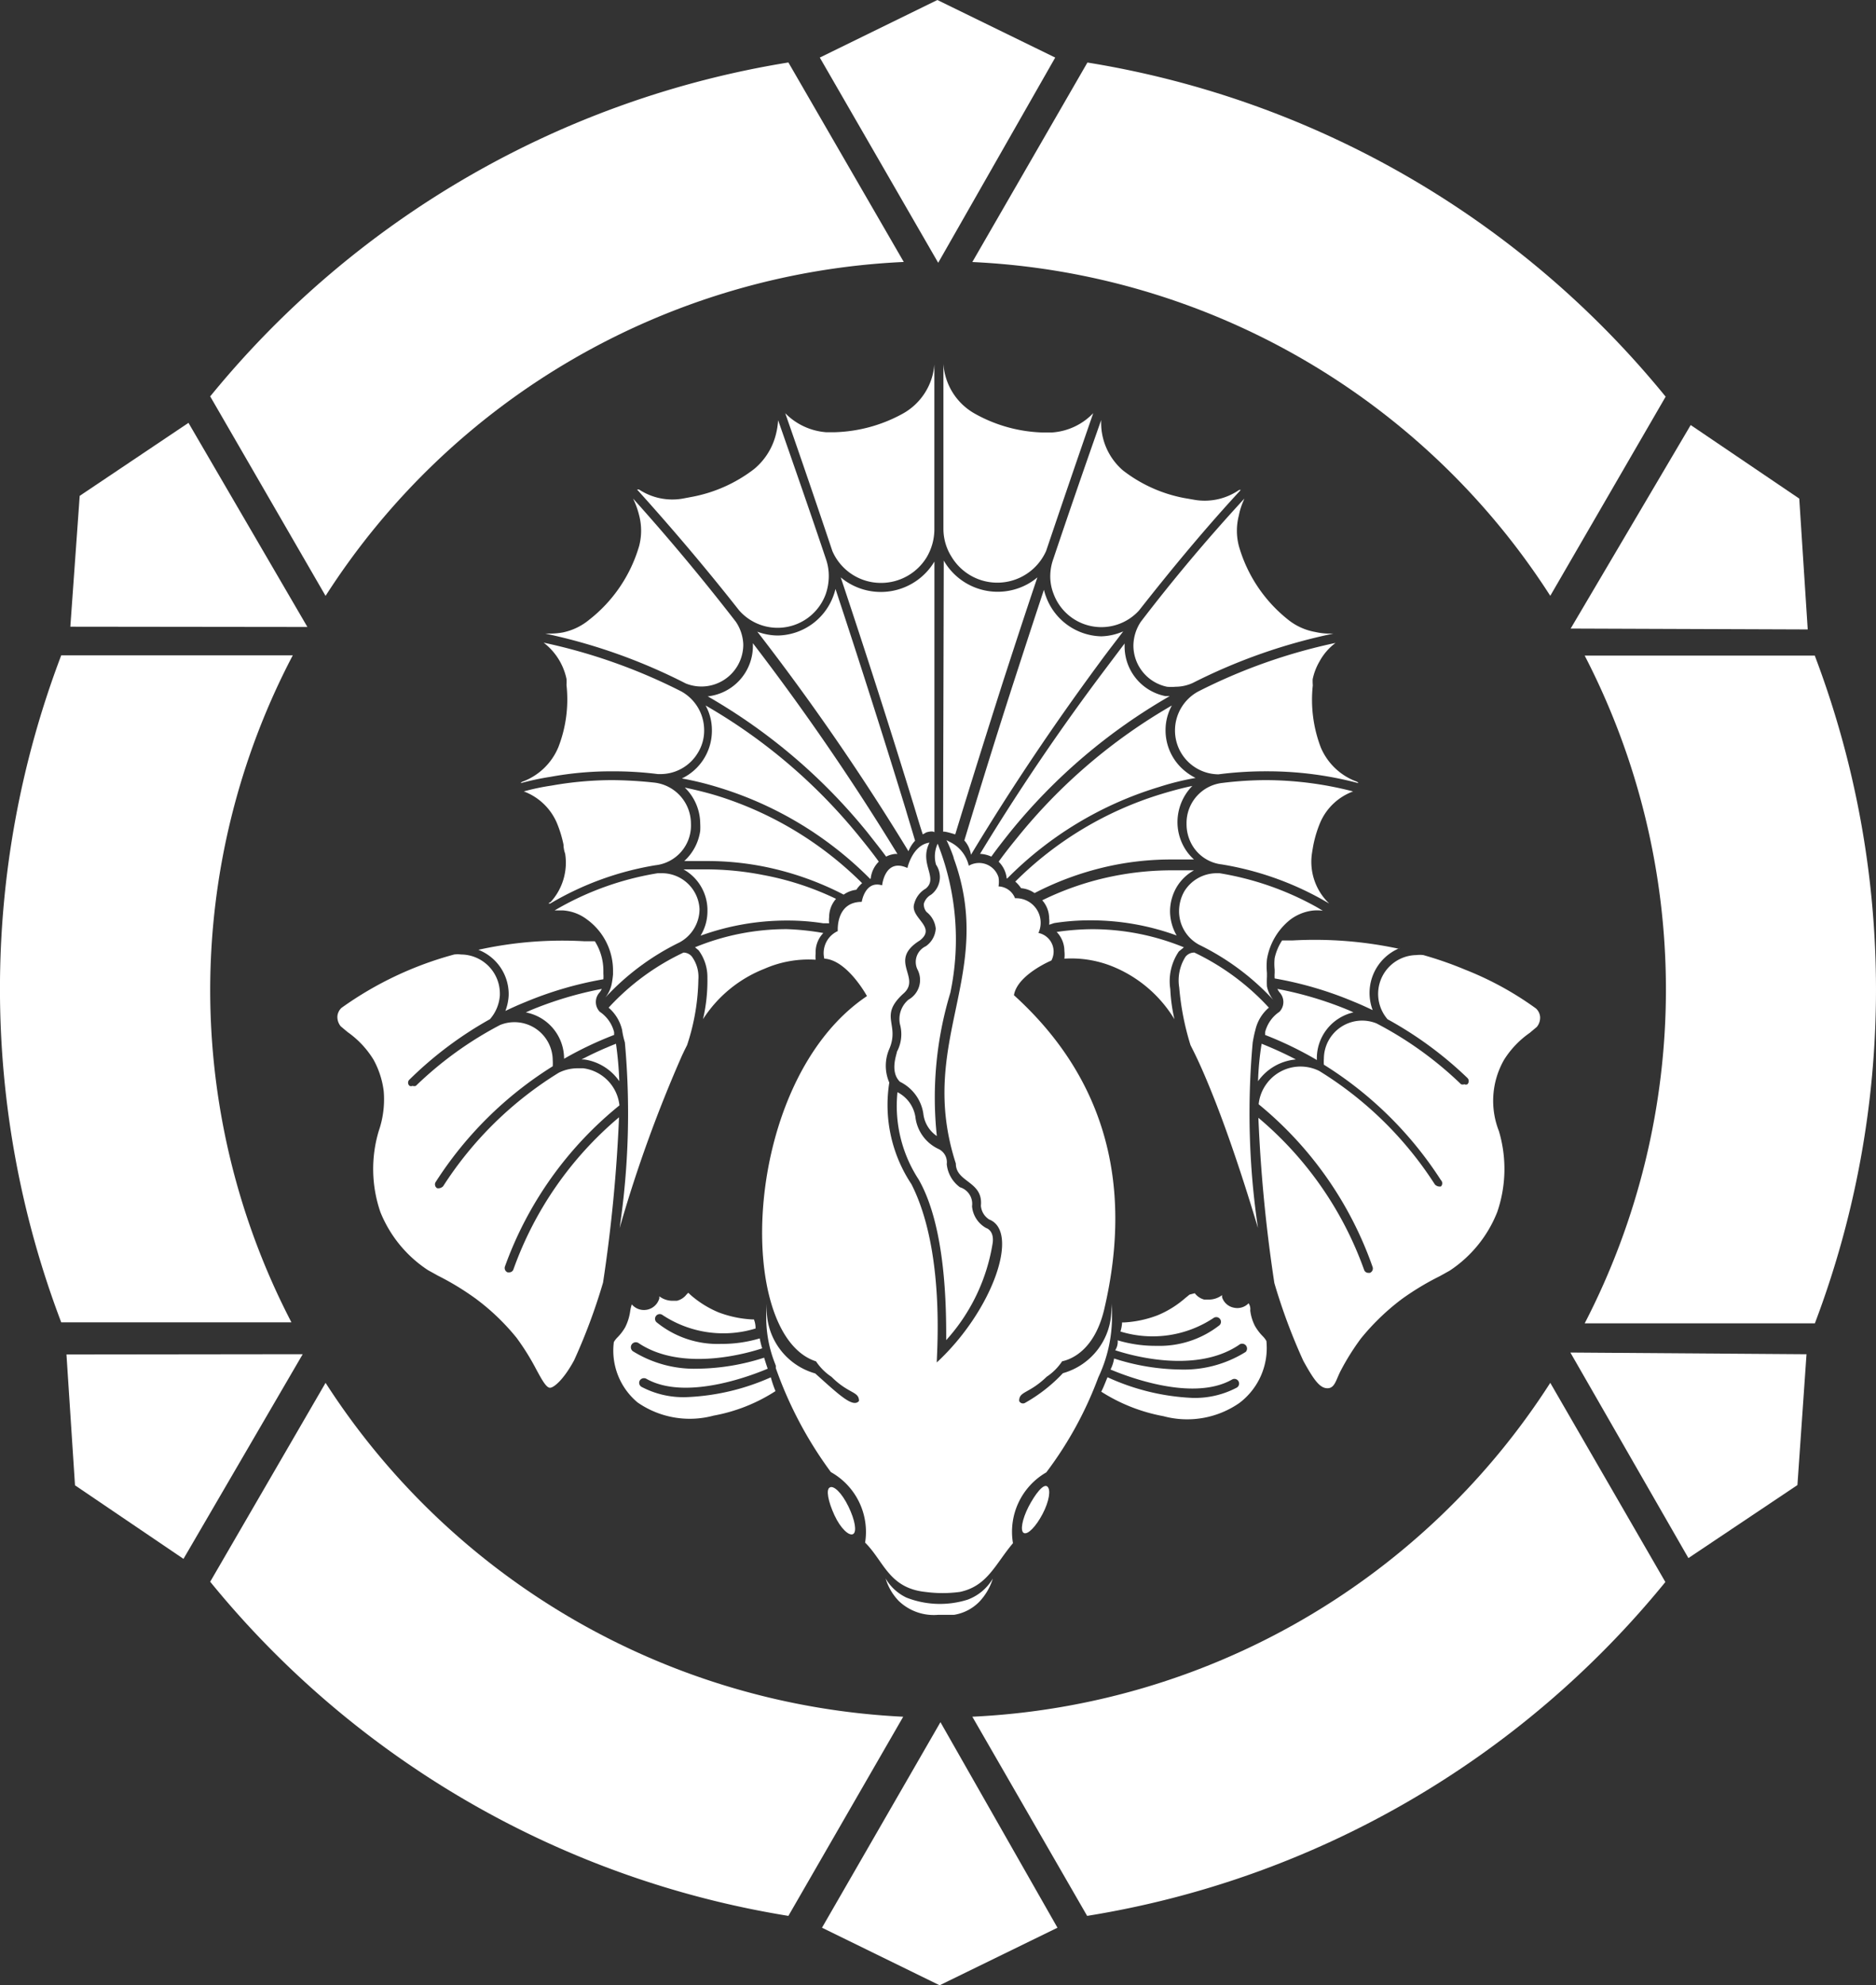
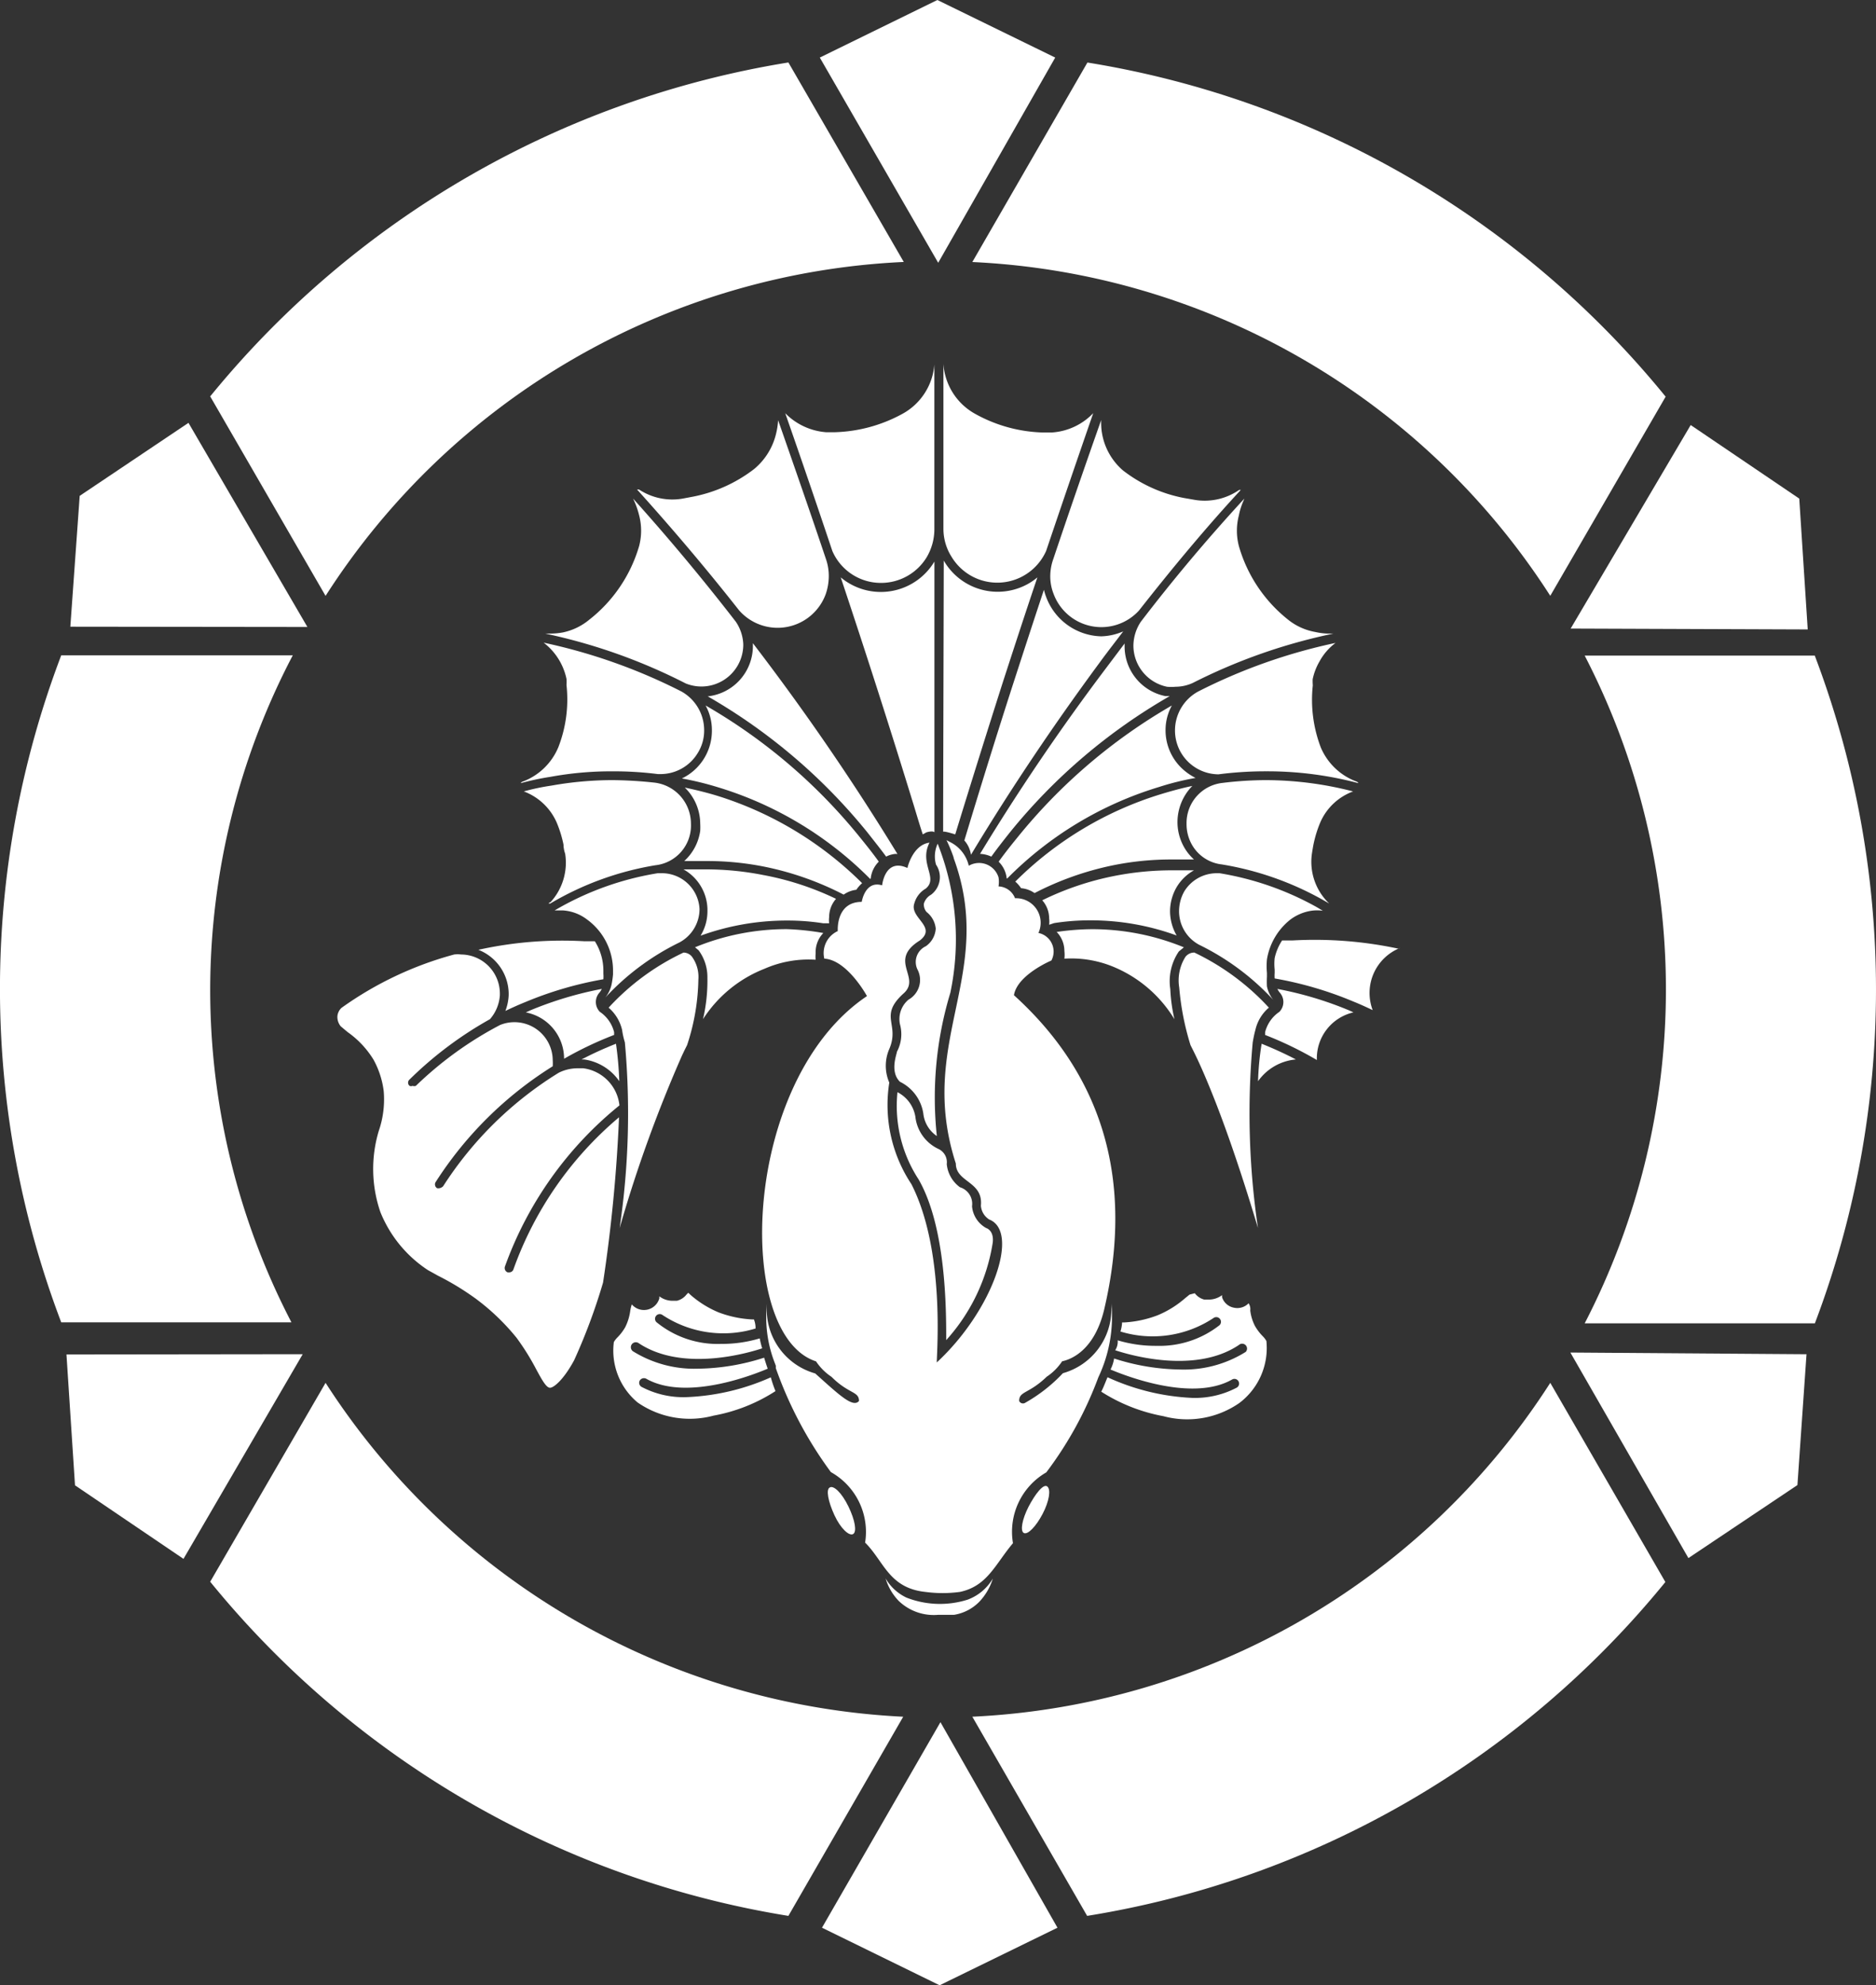
<svg xmlns="http://www.w3.org/2000/svg" id="レイヤー_2" data-name="レイヤー 2" width="93.141" height="98.521" viewBox="0 0 93.141 98.521">
  <rect x="0" y="0" width="93.141" height="98.521" fill="#333333" stroke="none" />
  <g id="レイヤー_1" data-name="レイヤー 1" transform="translate(0)">
    <path id="パス_4195" data-name="パス 4195" d="M42.075,12.167l-5.728-9.9A46.643,46.643,0,0,0,7.64,18.838l5.728,9.9A36.062,36.062,0,0,1,42.075,12.167Z" transform="translate(2.796 0.833)" fill="#fff" />
    <path id="パス_4196" data-name="パス 4196" d="M10.442,40.358a35.8,35.8,0,0,1,4.1-16.568H3.046a46.547,46.547,0,0,0,0,33.1H14.475a35.761,35.761,0,0,1-4.033-16.527Z" transform="translate(-0.006 8.731)" fill="#fff" />
    <path id="パス_4197" data-name="パス 4197" d="M13.368,50.2,7.64,60.07A46.615,46.615,0,0,0,36.347,76.652l5.7-9.883A36.2,36.2,0,0,1,13.368,50.2Z" transform="translate(2.796 18.424)" fill="#fff" />
    <path id="パス_4198" data-name="パス 4198" d="M35.32,66.768l5.7,9.884A46.561,46.561,0,0,0,69.728,60.084L64.014,50.2A36.1,36.1,0,0,1,35.32,66.768Z" transform="translate(12.955 18.424)" fill="#fff" />
    <path id="パス_4199" data-name="パス 4199" d="M68.988,23.8H57.56a36.048,36.048,0,0,1,0,33.136H68.988a46.711,46.711,0,0,0,0-33.123Z" transform="translate(21.118 8.735)" fill="#fff" />
    <path id="パス_4200" data-name="パス 4200" d="M64.014,28.735l5.728-9.883A46.588,46.588,0,0,0,41.034,2.27l-5.714,9.9A36.089,36.089,0,0,1,64.014,28.735Z" transform="translate(12.955 0.833)" fill="#fff" />
    <path id="パス_4201" data-name="パス 4201" d="M34.56,31.71Z" transform="translate(12.676 11.638)" fill="#fff" />
    <path id="パス_4202" data-name="パス 4202" d="M37.448,54.978c-.314.615-.424,1.2-.232,1.3s.6-.314.93-.943.424-1.217.232-1.367S37.776,54.35,37.448,54.978Z" transform="translate(13.616 19.797)" fill="#fff" />
    <path id="パス_4203" data-name="パス 4203" d="M34.26,32.858v.957c0-.068.6.123.6.123q1.162-3.787,2.379-7.6c.56-1.722,1.121-3.445,1.7-5.154a2.994,2.994,0,0,1-.93.533,3.089,3.089,0,0,1-3.718-1.367Z" transform="translate(12.566 7.469)" fill="#fff" />
    <path id="パス_4204" data-name="パス 4204" d="M52.456,34.558a19.876,19.876,0,0,0-5.263-.41h-.519a2.6,2.6,0,0,0-.369.875,2.639,2.639,0,0,0,0,.574v.164a1.681,1.681,0,0,0,0,.273,18.085,18.085,0,0,1,3.882,1.135c.342.137.67.287.984.437a2.406,2.406,0,0,1,1.367-3.089Z" transform="translate(16.981 12.522)" fill="#fff" />
    <path id="パス_4205" data-name="パス 4205" d="M18.884,36.748v.109a2.474,2.474,0,0,1-.164.779c.314-.15.643-.3.984-.437a18.087,18.087,0,0,1,3.882-1.135,1.68,1.68,0,0,0,0-.273v-.164a2.734,2.734,0,0,0-.424-1.449h-.519a19.289,19.289,0,0,0-5.263.424A2.365,2.365,0,0,1,18.884,36.748Z" transform="translate(6.371 12.532)" fill="#fff" />
    <path id="パス_4206" data-name="パス 4206" d="M22.98,37.2h0a1.6,1.6,0,0,1-.314.67h0a12.412,12.412,0,0,1,3.677-2.734h0a1.886,1.886,0,0,0,1-1.668v.014A1.873,1.873,0,0,0,25.413,31.7h-.15a14.737,14.737,0,0,0-5.113,1.845h.4A2.215,2.215,0,0,1,21.763,34a3.13,3.13,0,0,1,1.285,2.529v.191A4.469,4.469,0,0,1,22.98,37.2Z" transform="translate(7.388 11.634)" fill="#fff" />
    <path id="パス_4207" data-name="パス 4207" d="M48.353,34a2.324,2.324,0,0,1,1.039-.437,2.023,2.023,0,0,1,.574,0l-.3-.178A14.778,14.778,0,0,0,44.84,31.7H44.7a1.887,1.887,0,0,0-1.613.9,2,2,0,0,0-.26.984,1.887,1.887,0,0,0,1,1.668h0a12.412,12.412,0,0,1,3.677,2.734h0a1.6,1.6,0,0,1-.314-.67h0a4.468,4.468,0,0,1,0-.478v-.191a3.6,3.6,0,0,1,0-.67A3.172,3.172,0,0,1,48.353,34Z" transform="translate(15.712 11.634)" fill="#fff" />
    <path id="パス_4208" data-name="パス 4208" d="M49.515,25.144a2.925,2.925,0,0,1,.342-.889,2.83,2.83,0,0,1,.793-.916h0a27.669,27.669,0,0,0-6.835,2.42h0a2.2,2.2,0,0,0-1.135,1.927,2.174,2.174,0,0,0,2.16,2.174h0a18.113,18.113,0,0,1,2.379-.15,17.648,17.648,0,0,1,4.566.588.178.178,0,0,0-.1-.082,3.089,3.089,0,0,1-1.763-1.681,6.63,6.63,0,0,1-.4-3.089A2.822,2.822,0,0,1,49.515,25.144Z" transform="translate(15.657 8.566)" fill="#fff" />
    <path id="パス_4209" data-name="パス 4209" d="M49.4,31.519a5.8,5.8,0,0,1,.342-1.107,2.843,2.843,0,0,1,1.627-1.531A17.375,17.375,0,0,0,47,28.32a17.951,17.951,0,0,0-2.105.137A2,2,0,0,0,43.1,30.48a2.064,2.064,0,0,0,.287,1.08,1.955,1.955,0,0,0,1.463.943h0A15.27,15.27,0,0,1,49.8,34.225l.383.219h0a2.857,2.857,0,0,1-.861-2.461Q49.361,31.724,49.4,31.519Z" transform="translate(15.811 10.394)" fill="#fff" />
    <path id="パス_4210" data-name="パス 4210" d="M46.611,18.264l.068-.164q-2.734,2.966-5.14,6.111A2.173,2.173,0,0,0,41.17,25.4a2.092,2.092,0,0,0,1.668,2.037,2.119,2.119,0,0,0,.424,0h0a2.078,2.078,0,0,0,.861-.191A28.024,28.024,0,0,1,51.095,24.8h-.26a3.308,3.308,0,0,1-.642-.082,2.98,2.98,0,0,1-1.367-.629,7.177,7.177,0,0,1-2.42-3.636,3.007,3.007,0,0,1,0-1.517,3.253,3.253,0,0,1,.205-.67Z" transform="translate(15.102 6.643)" fill="#fff" />
    <path id="パス_4211" data-name="パス 4211" d="M37.09,32.724a28.366,28.366,0,0,1,7.929-6.753H44.8A2.515,2.515,0,0,1,42.777,23.5V23.36l-.957,1.271A110.224,110.224,0,0,0,35.6,33.8a1.477,1.477,0,0,1,.56.137C36.461,33.517,36.776,33.12,37.09,32.724Z" transform="translate(13.058 8.573)" fill="#fff" />
    <path id="パス_4212" data-name="パス 4212" d="M41.824,23.72a2.994,2.994,0,0,1-2.734-1.955,2.732,2.732,0,0,1-.109-.355c-.519,1.558-1.025,3.117-1.531,4.675-.834,2.584-1.64,5.181-2.42,7.765a1.367,1.367,0,0,1,.328.711c1.969-3.267,4.1-6.439,6.411-9.569.369-.506.766-1.012,1.148-1.517A2.926,2.926,0,0,1,41.824,23.72Z" transform="translate(12.849 7.858)" fill="#fff" />
    <path id="パス_4213" data-name="パス 4213" d="M45.354,19.214l-.574-.1a7.109,7.109,0,0,1-3.021-1.367,3.117,3.117,0,0,1-1.08-2.5q-1.217,3.445-2.379,6.9h0a2.57,2.57,0,0,0-.15.848,2.365,2.365,0,0,0,.164.875,2.529,2.529,0,0,0,4.238.834h0c1.613-2.051,3.308-4.1,5.058-5.988h-.082A3.007,3.007,0,0,1,45.354,19.214Z" transform="translate(13.994 5.597)" fill="#fff" />
    <path id="パス_4214" data-name="パス 4214" d="M39.656,16.614h-.478a7.314,7.314,0,0,1-3.39-.957A3.062,3.062,0,0,1,34.27,13.21v8.2a2.584,2.584,0,0,0,.4,1.367,2.652,2.652,0,0,0,4.7-.287h0q1.148-3.4,2.338-6.835h0A3.117,3.117,0,0,1,39.656,16.614Z" transform="translate(12.57 4.848)" fill="#fff" />
    <path id="パス_4215" data-name="パス 4215" d="M34.4,15.65a7.423,7.423,0,0,1-3.4.943h-.451a3.185,3.185,0,0,1-2.023-.943h0q1.189,3.4,2.338,6.835h0a2.625,2.625,0,0,0,2.42,1.586A2.652,2.652,0,0,0,35.547,22.8a2.734,2.734,0,0,0,.383-1.367h0v-8.2A3.062,3.062,0,0,1,34.4,15.65Z" transform="translate(10.46 4.856)" fill="#fff" />
    <path id="パス_4216" data-name="パス 4216" d="M30.04,15.934a3.253,3.253,0,0,1-1.094,1.75,7.245,7.245,0,0,1-3.035,1.367l-.533.1a3.007,3.007,0,0,1-2.133-.451.15.15,0,0,0-.1,0c1.75,1.941,3.445,3.937,5.058,5.988h0a2.543,2.543,0,0,0,4.306-.807,2.734,2.734,0,0,0,.15-.875,2.556,2.556,0,0,0-.123-.807c-.779-2.324-1.586-4.634-2.392-6.944A3.732,3.732,0,0,1,30.04,15.934Z" transform="translate(8.489 5.597)" fill="#fff" />
    <path id="パス_4217" data-name="パス 4217" d="M20.26,34.444h.082a15.037,15.037,0,0,1,5.222-1.9h0a1.982,1.982,0,0,0,1.763-2.064,2.05,2.05,0,0,0-1.818-2.037,20.692,20.692,0,0,0-2.078-.123,17.279,17.279,0,0,0-3.035.273,11.115,11.115,0,0,0-1.367.287,2.884,2.884,0,0,1,1.627,1.531A5.8,5.8,0,0,1,21,31.519a1.437,1.437,0,0,0,.082.451,2.9,2.9,0,0,1-.725,2.406A.137.137,0,0,0,20.26,34.444Z" transform="translate(6.977 10.394)" fill="#fff" />
    <path id="パス_4218" data-name="パス 4218" d="M19.029,30.22a.164.164,0,0,0-.109.082,13.26,13.26,0,0,1,1.476-.314,16.692,16.692,0,0,1,3.1-.273,17.264,17.264,0,0,1,2.228.137h.137A2.16,2.16,0,0,0,27.71,28.8a2.091,2.091,0,0,0,.314-1.121A2.2,2.2,0,0,0,26.89,25.75h0a27.86,27.86,0,0,0-6.835-2.42h0a3.062,3.062,0,0,1,1.135,1.8,2.831,2.831,0,0,1,0,.3,6.548,6.548,0,0,1-.4,3.076A3.089,3.089,0,0,1,19.029,30.22Z" transform="translate(6.936 8.562)" fill="#fff" />
    <path id="パス_4219" data-name="パス 4219" d="M21.97,24.129a3.007,3.007,0,0,1-1.3.615,3.6,3.6,0,0,1-.6.055h-.26a28.024,28.024,0,0,1,6.972,2.474A2.078,2.078,0,0,0,29.639,25.4v-.082a2.146,2.146,0,0,0-.369-1.107q-2.433-3.144-5.1-6.111l.068.15a4.1,4.1,0,0,1,.232.684,3.007,3.007,0,0,1,0,1.517,7.2,7.2,0,0,1-2.5,3.677Z" transform="translate(7.263 6.643)" fill="#fff" />
    <path id="パス_4220" data-name="パス 4220" d="M35.06,33.808h.068A120.022,120.022,0,0,0,27.952,23.35v.137a2.515,2.515,0,0,1-2.242,2.5,28.366,28.366,0,0,1,7.929,6.753c.314.4.629.793.93,1.2a1.189,1.189,0,0,1,.492-.137Z" transform="translate(9.428 8.57)" fill="#fff" />
-     <path id="パス_4221" data-name="パス 4221" d="M35.343,33.874c-.15-.519-.314-1.039-.465-1.558Q33.2,26.848,31.392,21.38a2.735,2.735,0,0,1-.109.355,2.994,2.994,0,0,1-2.734,1.955A2.926,2.926,0,0,1,27.51,23.5l.191.246a118.688,118.688,0,0,1,7.314,10.649A1.7,1.7,0,0,1,35.343,33.874Z" transform="translate(10.089 7.847)" fill="#fff" />
    <path id="パス_4222" data-name="パス 4222" d="M35.188,20.39a3.1,3.1,0,0,1-4.648.779q1.9,5.687,3.65,11.387c.137.451.273.916.424,1.367l.178-.1h0c.355-.1.4,0,.4,0V20.39Z" transform="translate(11.201 7.483)" fill="#fff" />
    <path id="パス_4223" data-name="パス 4223" d="M44.7,34.632a12.016,12.016,0,0,0-4.552-.9,12.766,12.766,0,0,0-1.763.137,1.367,1.367,0,0,1,.383.943,1.725,1.725,0,0,1,0,.383h0a5.468,5.468,0,0,1,2.543.451A6.411,6.411,0,0,1,44.231,38.2a8.2,8.2,0,0,1-.205-1.49,2.625,2.625,0,0,1,.424-1.873Z" transform="translate(14.078 12.379)" fill="#fff" />
    <path id="パス_4224" data-name="パス 4224" d="M38.448,34.215a11.51,11.51,0,0,1,1.818-.137,12.453,12.453,0,0,1,4.265.752,2.447,2.447,0,0,1-.328-1.2,2.406,2.406,0,0,1,.328-1.2,2.3,2.3,0,0,1,.861-.834h-1.08a14.8,14.8,0,0,0-2.912.287,14.435,14.435,0,0,0-3.541,1.2,1.367,1.367,0,0,1,.342.9,1.244,1.244,0,0,1,0,.314Z" transform="translate(13.888 11.594)" fill="#fff" />
    <path id="パス_4225" data-name="パス 4225" d="M37.837,33.848a15.037,15.037,0,0,1,3.841-1.367,14.45,14.45,0,0,1,2.994-.3h1.08a2.447,2.447,0,0,1-.478-.588,2.529,2.529,0,0,1-.342-1.271,2.57,2.57,0,0,1,.738-1.791c-.519.109-1.025.246-1.531.4a17.484,17.484,0,0,0-7.259,4.347,1.653,1.653,0,0,1,.287.328A1.367,1.367,0,0,1,37.837,33.848Z" transform="translate(13.528 10.471)" fill="#fff" />
    <path id="パス_4226" data-name="パス 4226" d="M36.7,34.195a17.867,17.867,0,0,1,7.532-4.538,13.588,13.588,0,0,1,1.818-.451,2.83,2.83,0,0,1-.738-.533,2.6,2.6,0,0,1-.752-1.832,2.529,2.529,0,0,1,.314-1.23,27.477,27.477,0,0,0-7.7,6.589c-.314.383-.615.766-.9,1.162a1.367,1.367,0,0,1,.4.834Z" transform="translate(13.308 9.399)" fill="#fff" />
    <path id="パス_4227" data-name="パス 4227" d="M34.148,34.195a1.367,1.367,0,0,1,.4-.834c-.287-.4-.588-.779-.9-1.162a27.477,27.477,0,0,0-7.7-6.589,2.529,2.529,0,0,1,.314,1.23,2.627,2.627,0,0,1-1.49,2.392,15.556,15.556,0,0,1,1.791.437,17.99,17.99,0,0,1,7.56,4.552Z" transform="translate(9.083 9.399)" fill="#fff" />
    <path id="パス_4228" data-name="パス 4228" d="M33.4,33.662a1.654,1.654,0,0,1,.287-.328,17.607,17.607,0,0,0-7.273-4.361c-.506-.15-1.012-.273-1.531-.383a2.515,2.515,0,0,1,.766,1.791,3.112,3.112,0,0,1,0,.355,2.5,2.5,0,0,1-.793,1.5h1.08a14.449,14.449,0,0,1,2.994.3,15.037,15.037,0,0,1,3.841,1.367A1.367,1.367,0,0,1,33.4,33.662Z" transform="translate(9.116 10.493)" fill="#fff" />
    <path id="パス_4229" data-name="パス 4229" d="M29.8,33.73a11.962,11.962,0,0,0-4.552.9l.178.15a2.228,2.228,0,0,1,.437,1.367,8.393,8.393,0,0,1-.219,2.051,6.411,6.411,0,0,1,3.048-2.5,5.468,5.468,0,0,1,2.543-.451h0a1.955,1.955,0,0,1,0-.3v-.082a1.367,1.367,0,0,1,.383-.943A12.767,12.767,0,0,0,29.8,33.73Z" transform="translate(9.259 12.379)" fill="#fff" />
    <path id="パス_4230" data-name="パス 4230" d="M28.822,31.847a14.709,14.709,0,0,0-2.912-.287H24.83a2.324,2.324,0,0,1,1.189,1.968v.123a2.324,2.324,0,0,1-.342,1.2,12.59,12.59,0,0,1,4.279-.752,11.509,11.509,0,0,1,1.818.137h.287a1.243,1.243,0,0,1,0-.314,1.367,1.367,0,0,1,.342-.9,14.436,14.436,0,0,0-3.582-1.176Z" transform="translate(9.105 11.583)" fill="#fff" />
    <path id="パス_4231" data-name="パス 4231" d="M23.488,38.183v-.137a1.722,1.722,0,0,0-.711-1.012.7.7,0,0,1,0-.971,1.025,1.025,0,0,0,.1-.164,18.031,18.031,0,0,0-3.554,1.066l-.219.1a2.338,2.338,0,0,1,1.9,2.3h0A17.769,17.769,0,0,1,23.488,38.183Z" transform="translate(7.002 13.176)" fill="#fff" />
    <path id="パス_4232" data-name="パス 4232" d="M23,39.749a17.433,17.433,0,0,0-.164-1.859,17.622,17.622,0,0,0-1.709.779h.123A2.556,2.556,0,0,1,23,39.749Z" transform="translate(7.747 13.906)" fill="#fff" />
    <path id="パス_4233" data-name="パス 4233" d="M25.746,39.706l.123-.26.137-.273a10.854,10.854,0,0,0,.56-3.253,1.709,1.709,0,0,0-.328-1.148.547.547,0,0,0-.41-.191,11.961,11.961,0,0,0-3.718,2.734,2.078,2.078,0,0,1,.67,1.107,3.881,3.881,0,0,0,.137.615,38.919,38.919,0,0,1-.26,9.214,67.2,67.2,0,0,1,3.089-8.544Z" transform="translate(8.107 12.691)" fill="#fff" />
    <path id="パス_4234" data-name="パス 4234" d="M14.393,47.434a6.22,6.22,0,0,0,2.365,2.884l.492.273a13.425,13.425,0,0,1,1.886,1.148,11.127,11.127,0,0,1,2.023,1.941,12.029,12.029,0,0,1,.971,1.558c.26.478.492.916.684.916s.684-.41,1.2-1.367a28.994,28.994,0,0,0,1.435-3.855,75.813,75.813,0,0,0,.793-8.2A17.58,17.58,0,0,0,21,50.278a.219.219,0,0,1-.205.15h-.082a.232.232,0,0,1-.137-.287,18.2,18.2,0,0,1,5.687-8h0A2.078,2.078,0,0,0,24.468,40.3h-.3a2.105,2.105,0,0,0-.916.219,18.072,18.072,0,0,0-5.741,5.632.333.333,0,0,1-.3.1.219.219,0,0,1-.068-.314A18.591,18.591,0,0,1,22.95,40.2a2.243,2.243,0,0,0,0-.3h0a1.9,1.9,0,0,0-2.611-1.75,18,18,0,0,0-4.183,3.021.232.232,0,0,1-.164,0,.178.178,0,0,1-.15,0,.205.205,0,0,1,0-.314,18.619,18.619,0,0,1,3.992-2.994,2.01,2.01,0,0,0,.492-1.189v-.1A1.941,1.941,0,0,0,18.4,34.653a1.368,1.368,0,0,0-.342,0A17.375,17.375,0,0,0,12.465,37.3a.643.643,0,0,0-.205.41.725.725,0,0,0,.164.506l.342.287a4.62,4.62,0,0,1,1.285,1.367,4.361,4.361,0,0,1,.506,1.545,4.8,4.8,0,0,1-.246,2,6.575,6.575,0,0,0,.082,4.019Z" transform="translate(4.492 12.714)" fill="#fff" />
    <path id="パス_4235" data-name="パス 4235" d="M50.338,37.062l-.219-.1A17.772,17.772,0,0,0,46.565,35.9a1.026,1.026,0,0,0,.1.164.7.7,0,0,1,0,.971,1.722,1.722,0,0,0-.711,1.012v.137a17.773,17.773,0,0,1,2.57,1.244h0a2.338,2.338,0,0,1,1.818-2.365Z" transform="translate(16.857 13.176)" fill="#fff" />
    <path id="パス_4236" data-name="パス 4236" d="M47.573,38.669c-.547-.287-1.121-.547-1.7-.779a14.328,14.328,0,0,0-.178,1.859A2.584,2.584,0,0,1,47.573,38.669Z" transform="translate(16.765 13.906)" fill="#fff" />
    <path id="パス_4237" data-name="パス 4237" d="M46.624,38.421a2.037,2.037,0,0,1,.67-1.107,12.071,12.071,0,0,0-3.7-2.734.56.56,0,0,0-.437.205,2.187,2.187,0,0,0-.314,1.531,13.356,13.356,0,0,0,.56,2.857l.137.273c.383.766.752,1.654,1.107,2.556.9,2.31,1.681,4.826,2.105,6.247a38.918,38.918,0,0,1-.26-9.214C46.529,38.818,46.57,38.613,46.624,38.421Z" transform="translate(15.704 12.691)" fill="#fff" />
-     <path id="パス_4238" data-name="パス 4238" d="M59.189,38.528l.342-.287a.725.725,0,0,0,.164-.506.643.643,0,0,0-.205-.41A15.9,15.9,0,0,0,55.976,35.4a18.273,18.273,0,0,0-2.078-.725,1.368,1.368,0,0,0-.342,0,1.927,1.927,0,0,0-1.435,3.185,18.618,18.618,0,0,1,3.964,2.912.219.219,0,0,1,0,.314.178.178,0,0,1-.15,0,.26.26,0,0,1-.164,0,18,18,0,0,0-4.2-3.021,1.9,1.9,0,0,0-2.611,1.75h0a2.248,2.248,0,0,0,0,.3,18.591,18.591,0,0,1,5.81,5.728.219.219,0,0,1,0,.314.333.333,0,0,1-.3-.1,18.072,18.072,0,0,0-5.741-5.632,2.086,2.086,0,0,0-2.638.67,2.05,2.05,0,0,0-.369.984h0a18.2,18.2,0,0,1,5.659,8.079.232.232,0,0,1-.137.287h-.082a.219.219,0,0,1-.205-.15,17.58,17.58,0,0,0-5.249-7.546,74.934,74.934,0,0,0,.793,8.2,29,29,0,0,0,1.435,3.855c.519.943.82,1.367,1.2,1.367s.424-.437.684-.916A12.027,12.027,0,0,1,50.8,53.7a11.593,11.593,0,0,1,2.01-1.941,13.453,13.453,0,0,1,1.9-1.148l.492-.273a6.22,6.22,0,0,0,2.365-2.912,6.575,6.575,0,0,0,.082-4.019,4.1,4.1,0,0,1,.26-3.541,4.62,4.62,0,0,1,1.285-1.34Z" transform="translate(16.769 12.721)" fill="#fff" />
    <path id="パス_4239" data-name="パス 4239" d="M30.165,54.006c-.191.1-.082.684.232,1.367s.738,1.053.93.943.1-.683-.232-1.367S30.357,53.883,30.165,54.006Z" transform="translate(11.029 19.812)" fill="#fff" />
    <path id="パス_4240" data-name="パス 4240" d="M35.713,44.366h0a1.613,1.613,0,0,1-.656-1.148h0a.725.725,0,0,0-.41-.752h0a2.009,2.009,0,0,1-1.148-1.6,1.668,1.668,0,0,0-.889-1.217,6.671,6.671,0,0,0,1.053,4.333h0c1.367,2.392,1.367,6.452,1.367,7.97a9.364,9.364,0,0,0,2.31-4.839c.068-.588-.287-.711-.328-.725h0a1.367,1.367,0,0,1-.7-1.08h0a.861.861,0,0,0-.6-.943Z" transform="translate(11.948 14.552)" fill="#fff" />
    <path id="パス_4241" data-name="パス 4241" d="M34.309,33.159h0a.752.752,0,0,0-.355.437.56.56,0,0,0,.137.424,1.189,1.189,0,0,1,.451.82,1.148,1.148,0,0,1-.492.875h0a.861.861,0,0,0-.424,1.135,1.121,1.121,0,0,1-.437,1.517,1.258,1.258,0,0,0-.424,1.217,1.845,1.845,0,0,1-.15,1.367c0,.109-.369.984.15,1.49a2.105,2.105,0,0,1,1.162,1.586,1.545,1.545,0,0,0,.67,1.107,17.935,17.935,0,0,1,.67-7.108,12.9,12.9,0,0,0-.629-7.4,1.5,1.5,0,0,0-.082,1.039A1.094,1.094,0,0,1,34.309,33.159Z" transform="translate(11.916 11.242)" fill="#fff" />
    <path id="パス_4242" data-name="パス 4242" d="M34.61,31.15Z" transform="translate(12.695 11.432)" fill="#fff" />
    <path id="パス_4243" data-name="パス 4243" d="M37.488,57.314a2.42,2.42,0,0,1-1.244,1.039,4.566,4.566,0,0,1-3.035-.1A2.365,2.365,0,0,1,32.17,57.3a2.734,2.734,0,0,0,.656,1.121,2.515,2.515,0,0,0,1.968.684h.779a2.255,2.255,0,0,0,1.258-.656,2.926,2.926,0,0,0,.656-1.121h0Z" transform="translate(11.799 21.03)" fill="#fff" />
    <path id="パス_4244" data-name="パス 4244" d="M45.027,53.466a2.323,2.323,0,0,1,0,.3,3.3,3.3,0,0,1-2.406,3.185,7.875,7.875,0,0,1-1.886,1.476h0a.205.205,0,0,1-.287-.1c0-.492.478-.342,1.367-1.2h0a2.734,2.734,0,0,0,.766-.766c.506-.109,1.6-.588,2.078-2.529,1.545-6.521-.137-11.715-4.47-15.639.164-1.012,1.859-1.722,1.859-1.722a.943.943,0,0,0-.643-1.367h0a1.217,1.217,0,0,0-1.162-1.722.916.916,0,0,0-.82-.588,1.367,1.367,0,0,0,0-.451h0a1.012,1.012,0,0,0-1.476-.574,1.75,1.75,0,0,0-.875-1.148h0l-.232-.123a7.64,7.64,0,0,1,.355.861v.027c2.119,5.782-1.859,9.091.109,15.16,0,.943,1.367.875,1.244,2.092a.889.889,0,0,0,.41.684c1.545.6.164,4.538-2.6,7.095,0-.56.41-5.564-1.258-8.845A7.1,7.1,0,0,1,34,42.53h0a2.091,2.091,0,0,1,0-1.668c.533-1.244-.533-1.613.684-2.734.957-.807-.793-1.64.834-2.652.875-.684-.533-1.121-.273-1.845a1.217,1.217,0,0,1,.56-.725c.656-.533-.342-1.23.191-2.283-.848.109-1.107,1.285-1.094,1.258-1.121-.519-1.258.861-1.258.861-.848-.26-1.012.82-1.012.82-1.3,0-1.189,1.449-1.189,1.449a1.2,1.2,0,0,0-.67,1.367c1.148.068,2.119,1.859,2.119,1.859-6.234,4.183-6.6,16.814-2.529,18.127a2.734,2.734,0,0,0,.766.766h0c.861.861,1.367.711,1.367,1.2-.3.355-.984-.3-2.174-1.367a3.3,3.3,0,0,1-2.392-3.486,6.22,6.22,0,0,0,.369,2.925h0l.068.178v.123A19.712,19.712,0,0,0,31.1,61.859h0a3.4,3.4,0,0,1,1.7,3.5c.93.916,1.176,2.256,2.994,2.447a6.425,6.425,0,0,0,1.709,0c1.367-.287,1.75-1.367,2.638-2.42a3.4,3.4,0,0,1,1.654-3.513,18.481,18.481,0,0,0,2.584-4.716A7.054,7.054,0,0,0,45.027,53.466Z" transform="translate(10.152 11.194)" fill="#fff" />
    <path id="パス_4245" data-name="パス 4245" d="M41.468,2.857,35.617,0,29.78,2.857l5.878,10.184Z" transform="translate(10.922)" fill="#fff" />
    <path id="パス_4246" data-name="パス 4246" d="M29.86,72.718,35.7,75.575l5.851-2.857-5.81-10.2Z" transform="translate(10.951 22.945)" fill="#fff" />
    <path id="パス_4247" data-name="パス 4247" d="M8.425,15.35l-5.4,3.623L2.56,25.466l11.77.014Z" transform="translate(0.932 5.634)" fill="#fff" />
    <path id="パス_4248" data-name="パス 4248" d="M62.9,59.3l5.413-3.623.451-6.493L57.04,49.1Z" transform="translate(20.927 18.02)" fill="#fff" />
    <path id="パス_4249" data-name="パス 4249" d="M2.42,49.174l.424,6.493,5.386,3.65L14.149,49.16Z" transform="translate(0.88 18.042)" fill="#fff" />
    <path id="パス_4250" data-name="パス 4250" d="M68.82,25.573,68.4,19.08,63.01,15.43l-5.96,10.1Z" transform="translate(20.931 5.663)" fill="#fff" />
    <path id="パス_4251" data-name="パス 4251" d="M40,51.83a8.626,8.626,0,0,0,3.089,1.217,4.539,4.539,0,0,0,3.773-.656,3.418,3.418,0,0,0,1.34-3.076,1.133,1.133,0,0,0-.164-.219,2.46,2.46,0,0,1-.4-.519A2.241,2.241,0,0,1,47.4,47.8a.513.513,0,0,0-.082-.355h0a.779.779,0,0,1-.725.219A.765.765,0,0,1,46,47.141v-.1h0a1.094,1.094,0,0,1-.711.219h-.178a.875.875,0,0,1-.465-.314l-.26.068-.219.178a4.935,4.935,0,0,1-1.367.848,5.468,5.468,0,0,1-1.654.355h-.109a1.739,1.739,0,0,1-.082.451h0a5.468,5.468,0,0,0,4.621-.67.233.233,0,0,1,.3.355,4.826,4.826,0,0,1-3.13,1.025,6.507,6.507,0,0,1-1.927-.273h0a.777.777,0,0,1-.123.492c.492.164,3.9,1.244,6.138-.26a.242.242,0,0,1,.342.342,5.783,5.783,0,0,1-3.254.875,11.114,11.114,0,0,1-3.281-.547,1.821,1.821,0,0,1-.178.547c.4.164,3.964,1.681,6.042.492a.232.232,0,0,1,.219.41,4.456,4.456,0,0,1-2.2.506,11.264,11.264,0,0,1-4.21-1.025c-.1.232-.178.451-.287.67Z" transform="translate(14.673 17.231)" fill="#fff" />
    <path id="パス_4252" data-name="パス 4252" d="M23.483,52.371a4.539,4.539,0,0,0,3.773.656,8.435,8.435,0,0,0,3.076-1.217h0a5.812,5.812,0,0,1-.232-.684,11.346,11.346,0,0,1-4.21.984,4.457,4.457,0,0,1-2.2-.506.232.232,0,0,1-.1-.314.246.246,0,0,1,.314-.1c2.078,1.189,5.646-.328,6.042-.492-.068-.191-.123-.369-.178-.547a11.114,11.114,0,0,1-3.281.547,5.783,5.783,0,0,1-3.226-.861.246.246,0,1,1,.273-.41c2.242,1.5,5.646.424,6.138.26a4.308,4.308,0,0,1-.123-.492h0a6.617,6.617,0,0,1-1.927.273,4.8,4.8,0,0,1-3.2-1.08.233.233,0,0,1,.3-.355,5.468,5.468,0,0,0,4.621.67h0a1.169,1.169,0,0,0-.082-.451h-.109A5.468,5.468,0,0,1,27.5,47.9a5.058,5.058,0,0,1-1.367-.848L26,46.93l-.082.082a.861.861,0,0,1-.478.314h-.164a1.094,1.094,0,0,1-.711-.219h0v.1a.793.793,0,0,1-1.367.3h0a1.954,1.954,0,0,0-.082.355,2.57,2.57,0,0,1-.246.779,2.461,2.461,0,0,1-.4.519,1.135,1.135,0,0,0-.164.219A3.349,3.349,0,0,0,23.483,52.371Z" transform="translate(8.17 17.224)" fill="#fff" />
  </g>
</svg>